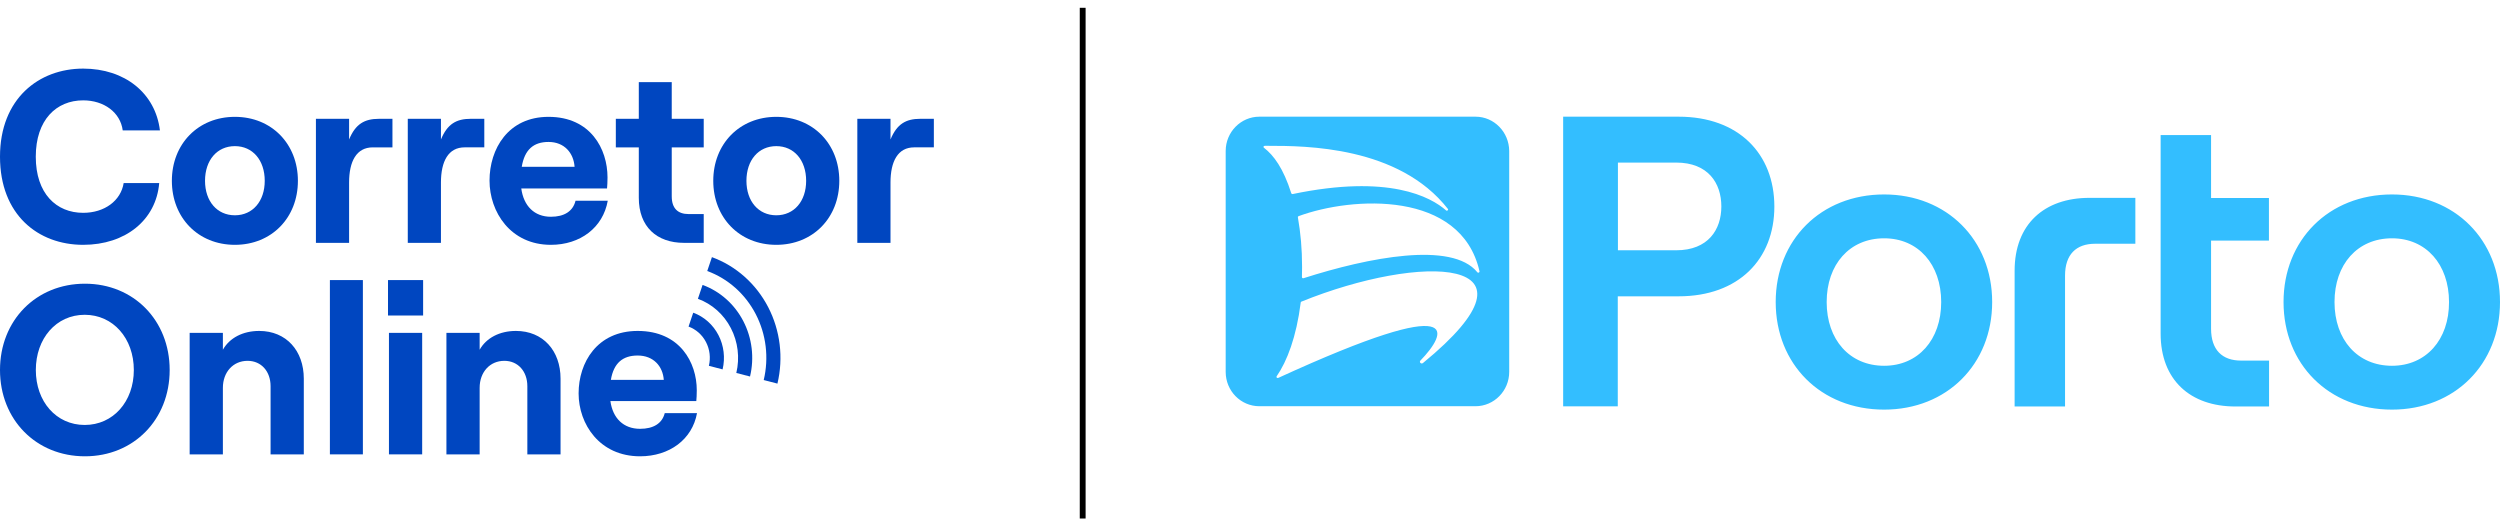
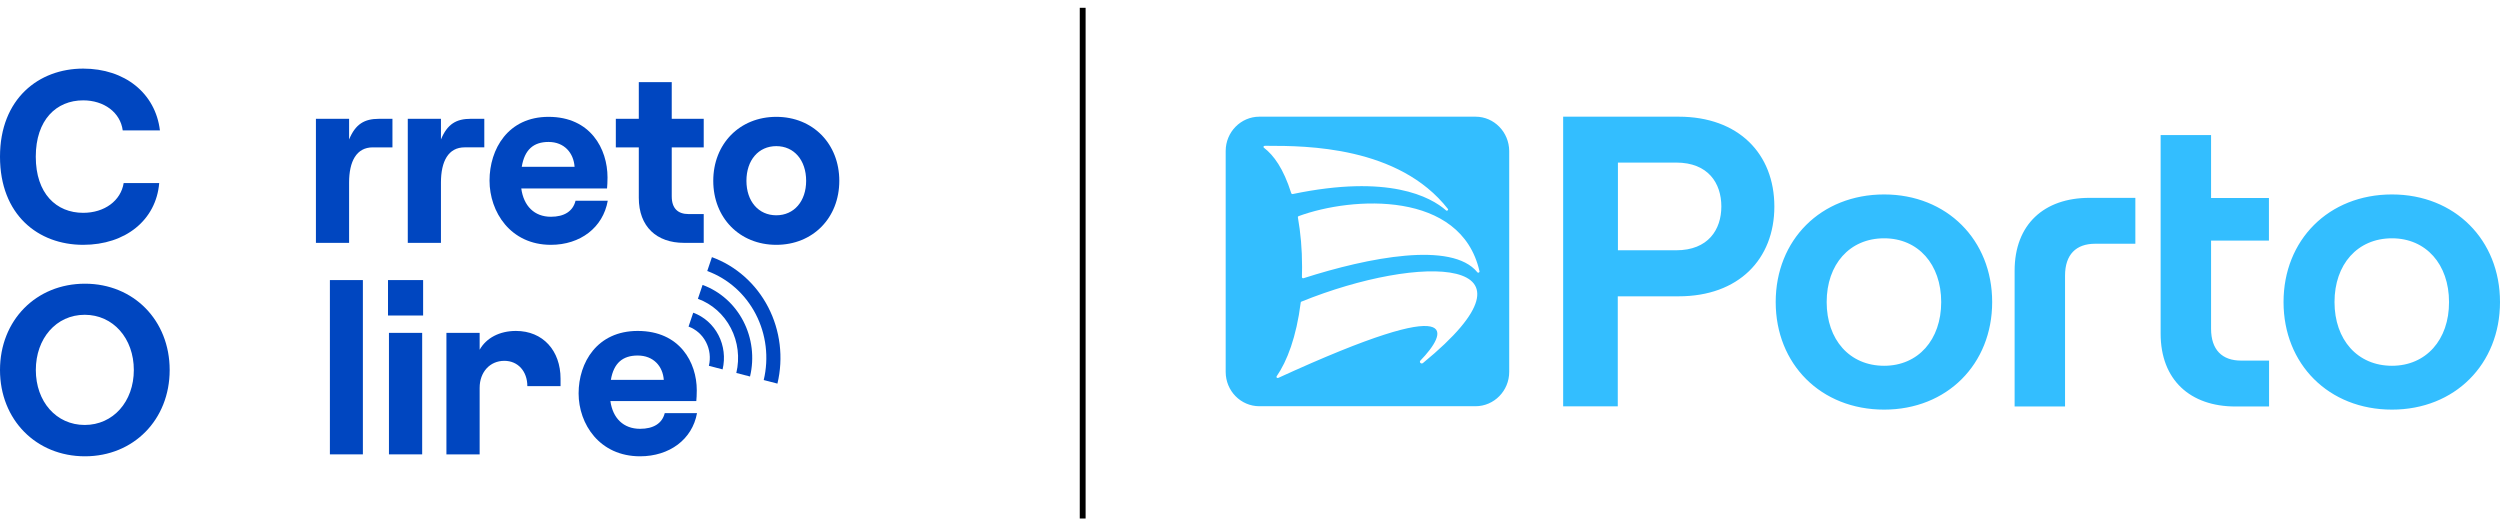
<svg xmlns="http://www.w3.org/2000/svg" width="190" height="40" viewBox="0 0 190 40" fill="none">
  <g clip-path="url(#clip0_3013_22157)">
    <path d="M6.32 18.607C9.543 18.607 11.866 16.718 12.1 13.912H9.399C9.183 15.259 7.941 16.175 6.32 16.175C4.285 16.175 2.719 14.716 2.719 11.91C2.719 9.105 4.285 7.627 6.32 7.627C7.905 7.627 9.147 8.543 9.327 9.909H12.154C11.812 7.084 9.489 5.214 6.32 5.214C2.953 5.214 0 7.496 0 11.91C0 16.325 2.899 18.607 6.32 18.607Z" fill="#0046C0" />
-     <path d="M17.851 18.607C20.642 18.607 22.641 16.549 22.641 13.743C22.641 10.938 20.642 8.88 17.851 8.88C15.06 8.88 13.062 10.938 13.062 13.743C13.062 16.549 15.06 18.607 17.851 18.607ZM15.582 13.743C15.582 12.172 16.501 11.106 17.851 11.106C19.202 11.106 20.12 12.172 20.12 13.743C20.12 15.296 19.202 16.362 17.851 16.362C16.501 16.362 15.582 15.296 15.582 13.743Z" fill="#0046C0" />
    <path d="M28.331 11.2H29.826V9.03H28.799C27.701 9.03 27.017 9.423 26.531 10.601V9.03H24.01V18.457H26.531V13.874C26.531 12.266 27.089 11.2 28.331 11.2Z" fill="#0046C0" />
    <path d="M35.313 11.199H36.807V9.029H35.781C34.682 9.029 33.998 9.422 33.512 10.601V9.029H30.991V18.457H33.512V13.874C33.512 12.265 34.07 11.199 35.313 11.199Z" fill="#0046C0" />
    <path d="M37.204 13.725C37.204 16.1 38.789 18.607 41.868 18.607C44.1 18.607 45.829 17.297 46.189 15.258H43.74C43.542 16.063 42.876 16.474 41.868 16.474C40.607 16.474 39.797 15.651 39.617 14.323H46.135C46.153 14.117 46.171 13.837 46.171 13.481C46.171 11.33 44.893 8.88 41.688 8.88C38.608 8.88 37.204 11.33 37.204 13.725ZM39.653 12.677C39.869 11.368 40.553 10.788 41.688 10.788C42.894 10.788 43.596 11.63 43.668 12.677H39.653Z" fill="#0046C0" />
    <path d="M48.549 6.243V9.03H46.803V11.2H48.549V15.034C48.549 17.223 49.9 18.457 51.988 18.457H53.483V16.269H52.331C51.52 16.269 51.052 15.839 51.052 14.922V11.2H53.483V9.03H51.052V6.243H48.549Z" fill="#0046C0" />
    <path d="M58.998 18.607C61.789 18.607 63.787 16.549 63.787 13.743C63.787 10.938 61.789 8.88 58.998 8.88C56.207 8.88 54.208 10.938 54.208 13.743C54.208 16.549 56.207 18.607 58.998 18.607ZM56.729 13.743C56.729 12.172 57.647 11.106 58.998 11.106C60.348 11.106 61.267 12.172 61.267 13.743C61.267 15.296 60.348 16.362 58.998 16.362C57.647 16.362 56.729 15.296 56.729 13.743Z" fill="#0046C0" />
-     <path d="M69.479 11.199H70.973V9.029H69.947C68.849 9.029 68.164 9.422 67.678 10.601V9.029H65.157V18.457H67.678V13.874C67.678 12.265 68.236 11.199 69.479 11.199Z" fill="#0046C0" />
    <path d="M6.456 34.679C10.153 34.679 12.895 31.894 12.895 28.12C12.895 24.346 10.153 21.561 6.456 21.561C2.741 21.561 0 24.346 0 28.12C0 31.894 2.741 34.679 6.456 34.679ZM2.723 28.12C2.723 25.72 4.274 23.924 6.438 23.924C8.602 23.924 10.171 25.72 10.171 28.12C10.171 30.52 8.602 32.297 6.438 32.297C4.274 32.297 2.723 30.52 2.723 28.12Z" fill="#0046C0" />
-     <path d="M14.414 34.532H16.939V29.475C16.939 28.284 17.715 27.423 18.814 27.423C19.86 27.423 20.564 28.23 20.564 29.347V34.532H23.089V28.779C23.089 26.654 21.754 25.151 19.698 25.151C18.454 25.151 17.444 25.683 16.939 26.58V25.298H14.414V34.532Z" fill="#0046C0" />
    <path d="M25.072 34.532H27.579V21.286H25.072V34.532Z" fill="#0046C0" />
    <path d="M29.56 34.532H32.085V25.298H29.56V34.532ZM29.488 23.979H32.157V21.286H29.488V23.979Z" fill="#0046C0" />
-     <path d="M33.928 34.532H36.453V29.475C36.453 28.284 37.228 27.423 38.328 27.423C39.374 27.423 40.078 28.23 40.078 29.347V34.532H42.602V28.779C42.602 26.654 41.268 25.151 39.212 25.151C37.968 25.151 36.958 25.683 36.453 26.58V25.298H33.928V34.532Z" fill="#0046C0" />
+     <path d="M33.928 34.532H36.453V29.475C36.453 28.284 37.228 27.423 38.328 27.423C39.374 27.423 40.078 28.23 40.078 29.347H42.602V28.779C42.602 26.654 41.268 25.151 39.212 25.151C37.968 25.151 36.958 25.683 36.453 26.58V25.298H33.928V34.532Z" fill="#0046C0" />
    <path d="M43.974 29.897C43.974 32.224 45.561 34.679 48.645 34.679C50.881 34.679 52.612 33.396 52.973 31.399H50.52C50.322 32.187 49.654 32.59 48.645 32.59C47.382 32.59 46.571 31.784 46.39 30.483H52.919C52.937 30.281 52.955 30.007 52.955 29.659C52.955 27.552 51.674 25.151 48.464 25.151C45.38 25.151 43.974 27.552 43.974 29.897ZM46.426 28.871C46.643 27.588 47.328 27.02 48.464 27.02C49.672 27.02 50.376 27.845 50.448 28.871H46.426Z" fill="#0046C0" />
    <path fill-rule="evenodd" clip-rule="evenodd" d="M55.547 24.939C55.008 23.896 54.114 23.101 53.041 22.709L53.396 21.654C54.721 22.138 55.826 23.12 56.492 24.407C57.16 25.695 57.341 27.195 57.002 28.615L55.96 28.345C56.234 27.195 56.087 25.981 55.547 24.939Z" fill="#0046C0" />
    <path fill-rule="evenodd" clip-rule="evenodd" d="M57.437 23.875C56.643 22.343 55.329 21.174 53.751 20.598L54.106 19.543C55.936 20.211 57.461 21.567 58.382 23.344C59.303 25.122 59.553 27.194 59.085 29.154L58.043 28.884C58.447 27.194 58.231 25.408 57.437 23.875Z" fill="#0046C0" />
    <path fill-rule="evenodd" clip-rule="evenodd" d="M53.657 26C53.371 25.448 52.898 25.028 52.33 24.82L52.685 23.765C53.506 24.064 54.189 24.672 54.602 25.469C55.015 26.266 55.127 27.195 54.917 28.074L53.875 27.803C54.021 27.195 53.943 26.552 53.657 26Z" fill="#0046C0" />
  </g>
  <line x1="82.284" y1="0.593" x2="82.284" y2="39.407" stroke="black" stroke-width="0.444" />
  <path fill-rule="evenodd" clip-rule="evenodd" d="M99.071 21.143C104.013 19.56 110.353 18.318 112.275 20.688C112.337 20.771 112.47 20.709 112.439 20.605C111.032 14.457 102.79 14.923 98.701 16.424C98.66 16.434 98.629 16.475 98.639 16.517C98.845 17.697 98.958 18.897 98.958 20.294V20.295C98.958 20.553 98.958 20.812 98.947 21.061C98.947 21.123 99.009 21.164 99.071 21.143ZM107.949 27.405C107.836 27.53 108.011 27.695 108.144 27.592C118.153 19.394 107.949 19.259 98.906 22.924C98.875 22.934 98.855 22.965 98.855 22.996C98.526 25.604 97.817 27.457 97.026 28.596C96.974 28.668 97.057 28.761 97.149 28.72C111.576 22.106 109.942 25.356 107.949 27.405ZM96.121 11.083C96.019 11.083 95.988 11.197 96.07 11.238C96.8 11.797 97.54 12.801 98.136 14.685C98.146 14.726 98.197 14.757 98.249 14.747C105.555 13.225 108.73 14.964 109.901 15.989C109.973 16.061 110.096 15.968 110.045 15.885C106.307 11.094 99.181 11.086 96.424 11.083C96.317 11.083 96.216 11.083 96.121 11.083ZM95.71 8.868H112.141C113.549 8.868 114.69 10.037 114.7 11.476V28.264C114.7 29.703 113.549 30.873 112.141 30.873H95.71C94.293 30.873 93.152 29.703 93.152 28.264V11.476C93.152 10.037 94.303 8.868 95.71 8.868ZM122.962 19.021H127.39C129.826 19.021 130.822 17.448 130.822 15.689C130.822 13.929 129.826 12.356 127.39 12.356H122.962V19.021ZM118.8 8.868H127.575C132.138 8.868 134.851 11.693 134.851 15.699C134.851 19.694 132.138 22.52 127.575 22.52H122.951V30.883H118.8V8.868ZM164.208 25.356V10.265H168.041V15.047H172.439V18.287H168.041V24.983C168.041 26.588 168.884 27.405 170.322 27.405H172.449V30.893H169.891C166.459 30.893 164.208 28.875 164.208 25.356ZM177.423 22.955C177.423 25.822 179.17 27.799 181.79 27.799C184.379 27.799 186.136 25.822 186.126 22.955C186.126 20.088 184.379 18.111 181.79 18.111C179.17 18.111 177.423 20.088 177.423 22.955ZM173.549 22.955C173.549 18.235 176.981 14.778 181.79 14.778C186.568 14.778 190 18.235 190 22.955C190 27.674 186.568 31.131 181.79 31.131C176.981 31.131 173.549 27.674 173.549 22.955ZM143.194 27.799C140.574 27.799 138.827 25.822 138.827 22.955C138.827 20.088 140.574 18.111 143.194 18.111C145.784 18.111 147.531 20.088 147.531 22.955C147.531 25.822 145.784 27.799 143.194 27.799ZM143.194 14.778C138.385 14.778 134.953 18.235 134.953 22.955C134.953 27.674 138.385 31.131 143.194 31.131C147.973 31.131 151.405 27.674 151.405 22.955C151.405 18.235 147.962 14.778 143.194 14.778ZM156.943 30.883V20.947C156.943 19.342 157.786 18.525 159.225 18.525H162.287V15.037H158.793C155.361 15.037 153.111 17.044 153.111 20.574V30.893H156.943V30.883Z" fill="#33BEFF" />
  <defs>
    <clipPath id="clip0_3013_22157">
      <rect width="70.973" height="29.572" fill="white" transform="translate(0 5.214)" />
    </clipPath>
  </defs>
</svg>